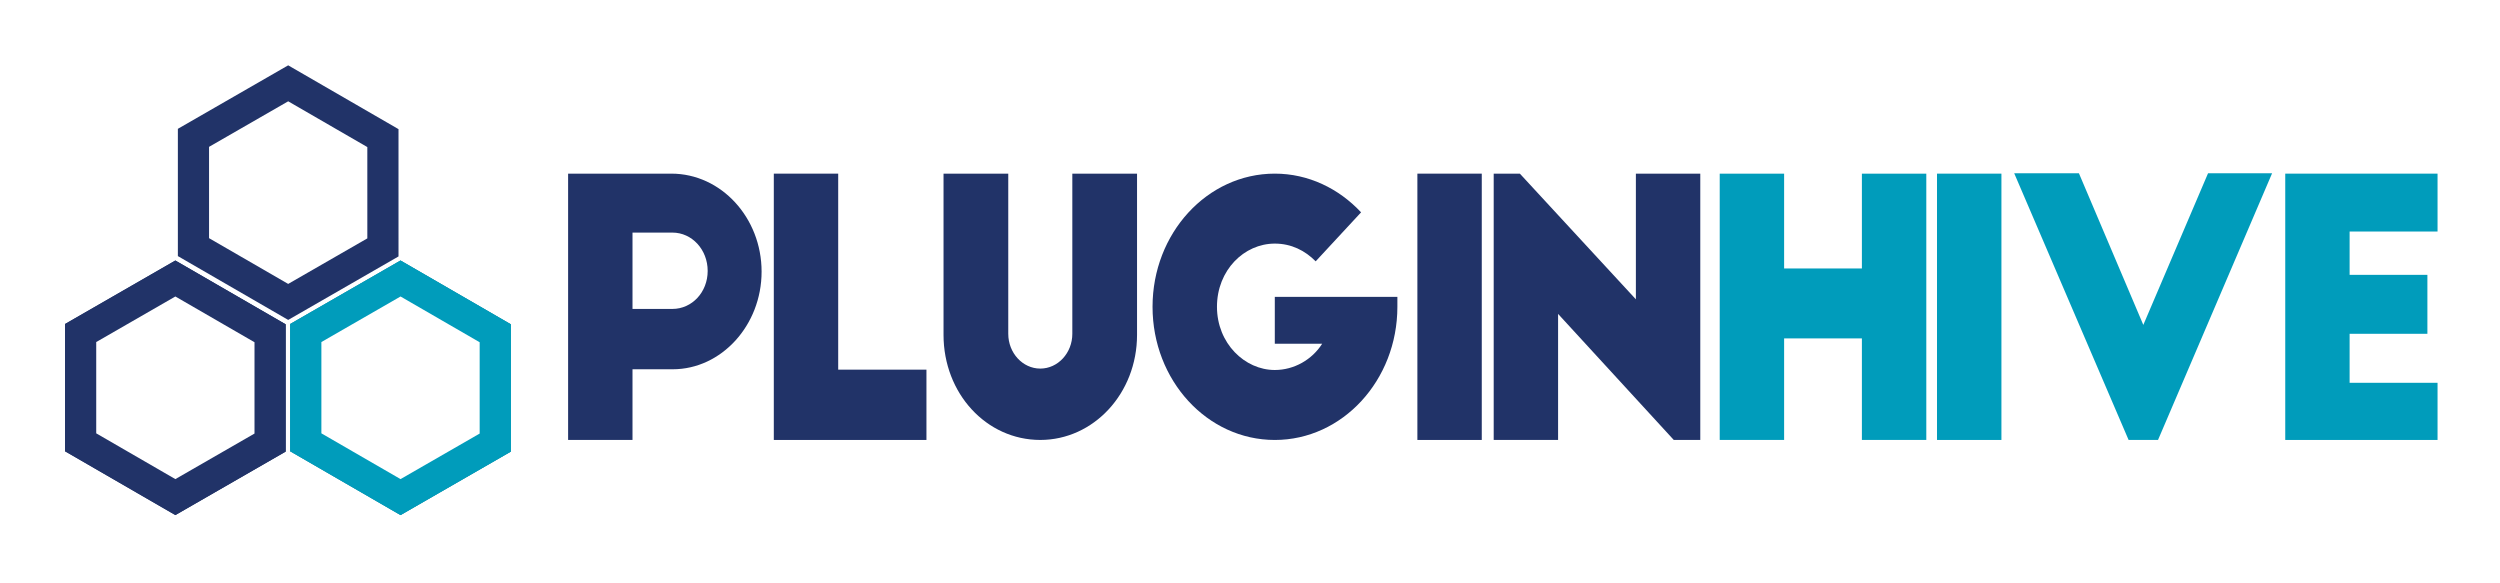
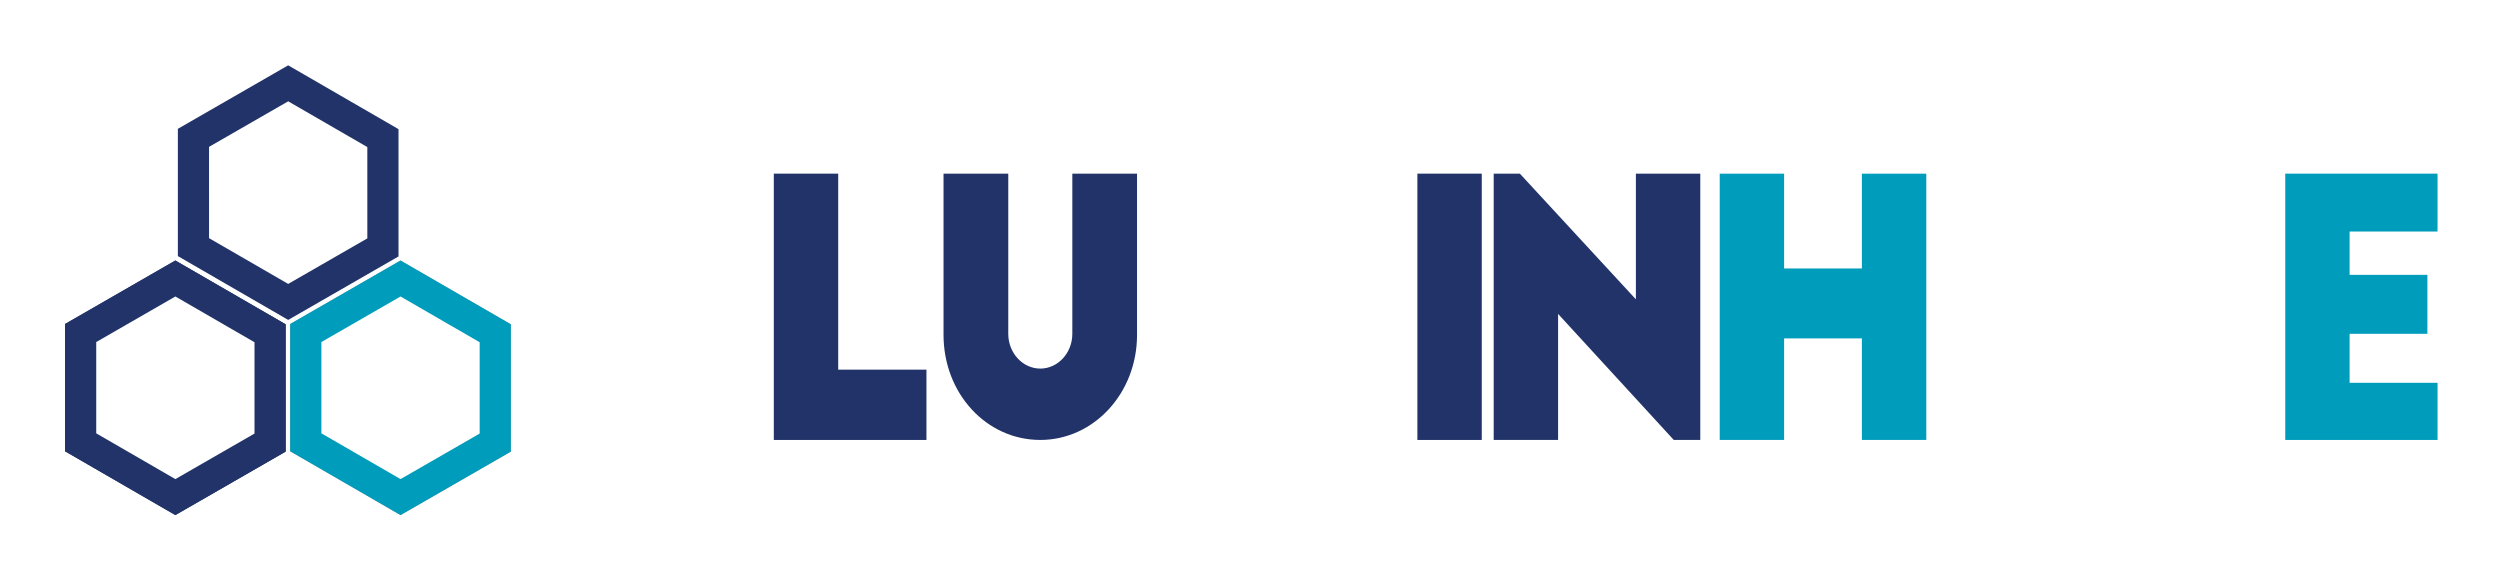
<svg xmlns="http://www.w3.org/2000/svg" version="1.1" id="Layer_1" x="0px" y="0px" width="300px" height="70px" viewBox="0 0 300 70" enable-background="new 0 0 300 70" xml:space="preserve">
-   <path fill="#213368" d="M68.173,20.837h12.394c5.961,0,10.824,5.285,10.824,11.76c0,6.435-4.823,11.716-10.667,11.716H75.9v8.479  h-7.727V20.837L68.173,20.837z M75.901,37.072h4.784c2.352,0,4.236-2.004,4.236-4.561c0-2.556-1.882-4.601-4.236-4.601h-4.784  V37.072z" />
  <path fill="#213368" d="M92.857,20.837h7.727v23.521h10.59v8.437H92.857V20.837z" />
  <path fill="#213368" d="M120.992,40.056c0,2.301,1.727,4.174,3.843,4.174c2.118,0,3.844-1.873,3.844-4.174V20.837h7.766v19.346  c0,7.029-5.218,12.611-11.611,12.611c-6.471,0-11.61-5.582-11.61-12.611V20.837h7.767v19.218H120.992z" />
-   <path fill="#213368" d="M167.686,35.622v1.194c0,8.821-6.59,15.979-14.711,15.979c-8.117,0-14.67-7.157-14.67-15.979  c0-8.821,6.553-15.98,14.67-15.98c4.039,0,7.688,1.791,10.354,4.645l-5.449,5.88c-1.256-1.277-2.904-2.129-4.904-2.129  c-3.686,0-6.94,3.195-6.94,7.584c0,4.385,3.333,7.584,6.94,7.584c2.315,0,4.472-1.236,5.687-3.155h-5.687v-5.623H167.686  L167.686,35.622z" />
  <path fill="#213368" d="M170.086,20.837h7.726v31.958h-7.726V20.837z" />
  <path fill="#213368" d="M200.854,52.795l-13.884-15.127v15.127h-7.726V20.837h3.139l13.923,15.083V20.837h7.728v31.958H200.854z" />
  <path fill="#009CBB" d="M214.094,20.837v11.378h9.333V20.837h7.729v31.958h-7.729V40.609h-9.333v12.186h-7.728V20.837H214.094z" />
-   <path fill="#009CBB" d="M232.441,20.837h7.73v31.958h-7.73V20.837z" />
-   <path fill="#009CBB" d="M272.651,20.795l-13.688,31.998h-3.531l-13.726-31.998h7.766l7.726,18.193l7.767-18.193H272.651  L272.651,20.795z" />
  <path fill="#009CBB" d="M274.23,20.837h18.275v6.946h-10.552v5.199h9.334v7.074h-9.334v5.88h10.552v6.859H274.23V20.837z" />
  <path fill="#213368" d="M47.821,15.497L34.582,7.84l-13.238,7.619v15.273l13.24,7.659l13.238-7.62L47.821,15.497z M25.086,28.58  l-0.001-10.958l9.498-5.465l9.496,5.492l0.001,10.957l-9.498,5.464L25.086,28.58z" />
  <path fill="#213368" d="M34.28,38.918l-13.238-7.656L7.804,38.88v15.273l13.239,7.656l13.238-7.619L34.28,38.918z M11.547,52.001  V41.045l9.496-5.467l9.498,5.491v10.957l-9.498,5.467L11.547,52.001z" />
  <path fill="#9299A2" d="M61.3,38.918l-13.239-7.656L34.823,38.88v15.273l13.242,7.656l13.238-7.619L61.3,38.918z M48.064,59.099  L37.174,52.8l0-12.563l10.888-6.265l10.89,6.297l0.001,12.563L48.064,59.099z" />
  <path fill="#213368" d="M34.28,38.918l-13.24-7.656L7.804,38.88v15.273l13.239,7.656l13.239-7.619L34.28,38.918z M21.042,59.099  L10.154,52.8l-0.001-12.56l10.89-6.266l10.89,6.296v12.563L21.042,59.099z" />
  <path fill="#009CBB" d="M61.301,38.918l-13.24-7.656L34.822,38.88l0.001,15.273l13.241,7.656l13.237-7.619V38.918z M38.566,52.001  V41.045l9.498-5.467l9.496,5.493v10.956l-9.496,5.466L38.566,52.001z" />
-   <path fill="#009CBB" d="M61.3,38.918l-13.239-7.656L34.823,38.88v15.273l13.24,7.656l13.24-7.619L61.3,38.918z M48.063,59.099  L37.174,52.8l0-12.563l10.888-6.265l10.89,6.297l0.001,12.563L48.063,59.099z" />
</svg>